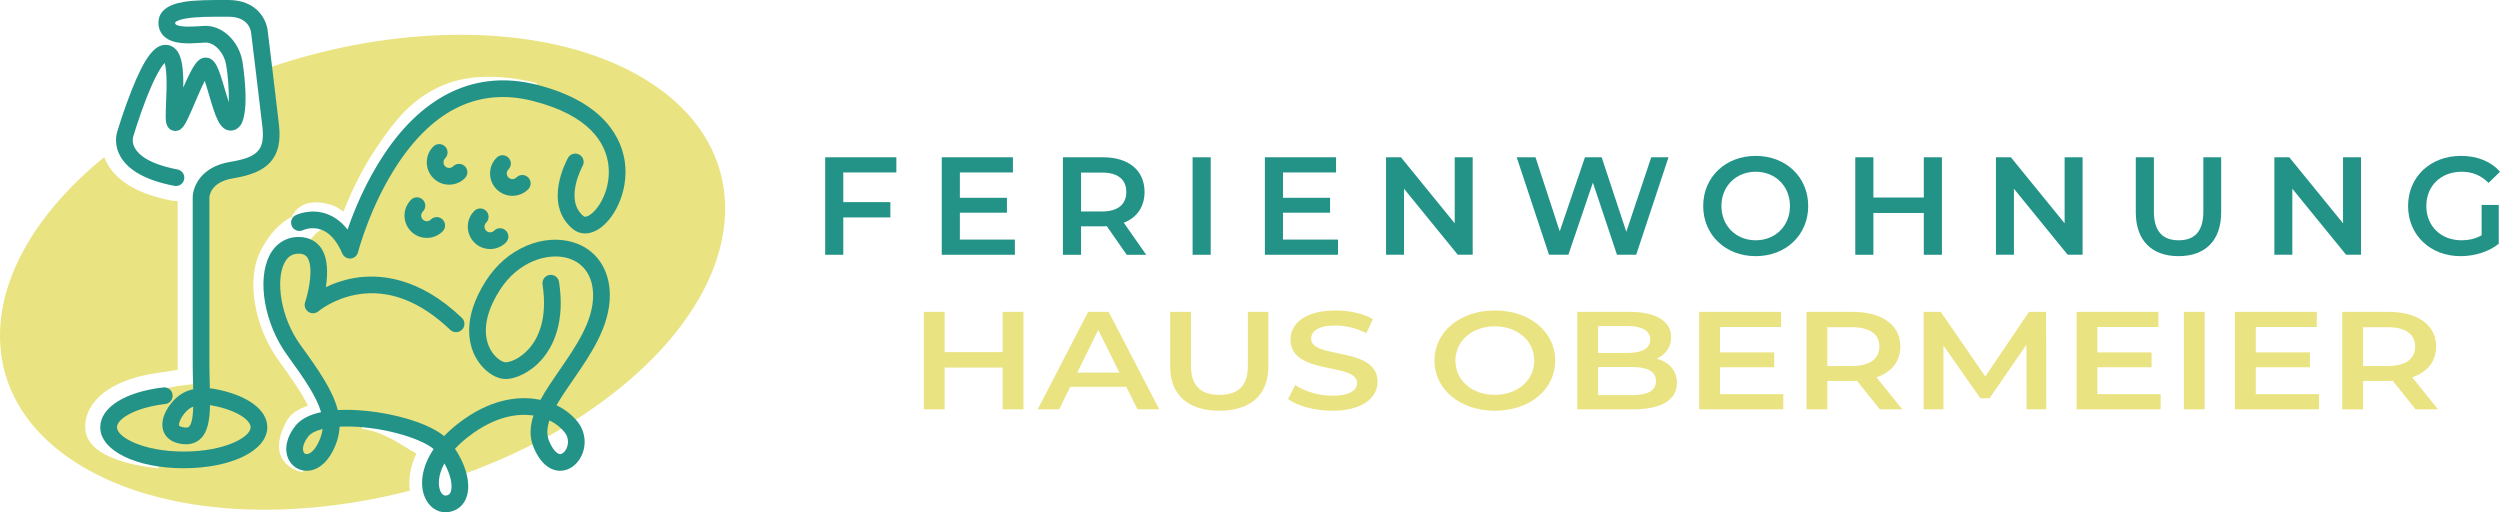
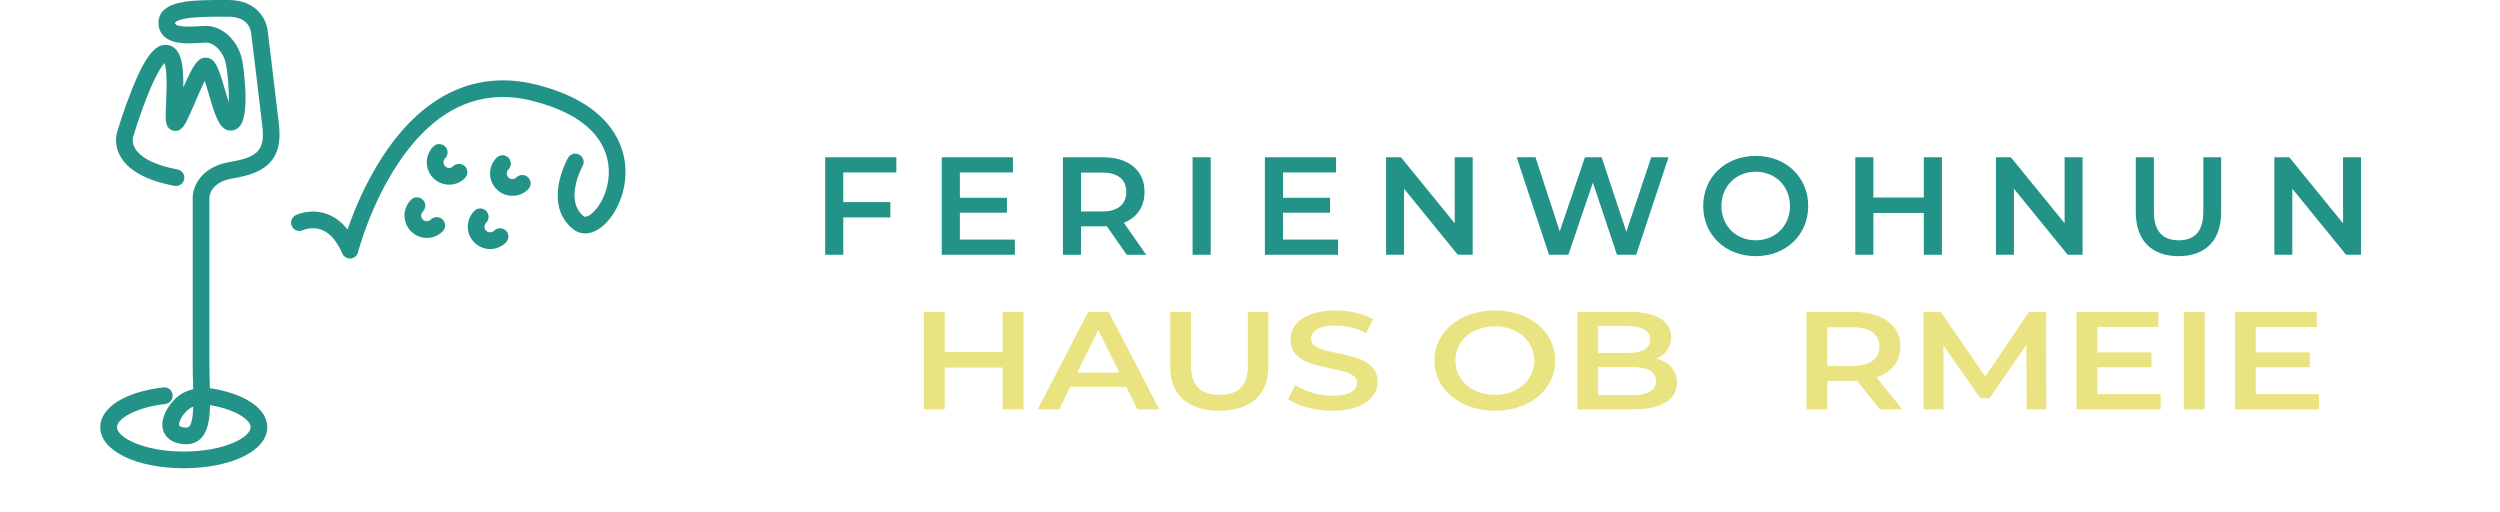
<svg xmlns="http://www.w3.org/2000/svg" id="Ebene_2" data-name="Ebene 2" viewBox="0 0 1974.47 404.62">
  <defs>
    <style> .cls-1 { fill: #239388; } .cls-2 { fill: #eae382; } </style>
  </defs>
  <g id="Back_Graphics" data-name="Back Graphics">
-     <path class="cls-2" d="M572.7,164.7c0-33.67-14.82-63.93-42.86-87.49-52.67-44.26-143.61-60.28-243.26-42.85-24.11,4.22-48.14,10.33-71.44,18.19l-1.54.52-.2-1.61c-1.63-13.47-2.97-24.38-3.17-25.96-.58-8.41-7.57-24.18-29.89-24.18h-2.43c-10.91-.01-23.28-.03-32.49,1.48-12.58,2.07-18.96,7.19-18.96,15.23,0,3.9,1.41,7.27,4.08,9.77,6.61,6.18,18.92,5.34,28.81,4.67h.16c.78-.06,1.52-.11,2.24-.16,7.86-.48,16.1,7.82,18.02,18.13,1.61,8.64,2.51,20.86,2.24,30.41l-.22,7.61-2.36-7.23c-1.17-3.58-2.3-7.46-3.14-10.3-4.51-15.38-6.99-23.85-13.58-24.09-5.3-.2-8.75,4.5-16.77,22.83l-2.63,6,.1-6.55c.18-11.98-.37-23.82-5.54-29.28-1.9-2-4.3-3.08-6.96-3.12h-.14c-8.19,0-15.87,10.51-25.66,35.15-6.1,15.34-10.68,30.57-11.18,32.26-.53,1.56-2.83,9.58,2.24,18.64,6.13,10.95,20.2,18.59,41.81,22.72,2.86.54,5.63-1.34,6.18-4.19.55-2.86-1.34-5.63-4.19-6.18-22.61-4.32-31.19-11.74-34.4-17.2-2.98-5.07-1.92-9.43-1.68-10.25l.13-.4c.04-.13,4.24-14.31,9.95-29.05,7.66-19.77,12.74-26.9,15.09-29.39l1.54-1.64.68,2.14c.52,1.66,1.2,4.83,1.48,10.55.33,6.79,0,14.53-.28,21.35-.18,4.37-.34,8.13-.3,11.01.06,4.38.7,8.59,4.87,9.63,4.79,1.2,7.38-3.16,9.82-8.12,1.73-3.53,3.77-8.27,5.92-13.3,2.2-5.13,5.18-12.1,7.74-17.22l1.43-2.85,1.01,3.02c1.12,3.38,2.28,7.32,3.21,10.48l.03.09c4.91,16.72,8.16,27.82,16.04,27.82.08,0,.16,0,.24,0,2.32-.07,4.46-1.18,6.02-3.12,7.18-8.91,3.13-41.86,1.65-50.19-2.94-15.79-15.7-27.54-29.04-26.73-.78.05-1.61.1-2.47.16-8.53.58-17.88.96-20.89-1.85-.52-.49-.73-1.08-.73-2.06,0-2.85,7.07-4.32,10.11-4.82,8.31-1.37,19.73-1.35,30.77-1.34h2.44c17.31,0,19.16,11.95,19.36,14.34,0,.15.02.26.03.37l.05.39c1.05,8.53,6.38,52.11,8.74,72.81,2.18,19.06-3.77,25.64-26.51,29.36-22.55,3.69-28.51,19.13-28.51,26.78v131.3c0,4.95.12,9.66.25,14.87l.03,1.24-1.23.11c-7.92.71-15.63,1.94-22.92,3.64l-1.53.26v.06c-28.92,3.59-47.62,15.37-47.62,30.02,0,13.69,16.98,25.24,43.25,29.43l.15.03,1.69.47-.49,2.58c-21.58-2.33-57.78-9.65-57.78-32.51,0-10.54,5.21-20.07,15.05-27.54,8.78-6.67,21.12-11.58,35.88-14.31l-.14-.06,22.25-3.34c-.02-1.63-.04-3.28-.04-4.95v-128.49c-1.59.11-3.19.02-4.78-.28-25.62-4.9-42.73-14.73-50.85-29.24-.92-1.64-1.72-3.34-2.39-5.08C29.2,167.49,0,217.57,0,265.32c0,33.67,14.82,63.93,42.86,87.49,52.67,44.26,143.61,60.28,243.26,42.85,12.48-2.18,25.12-4.92,37.59-8.13-1.35-9.26.43-19.36,5.17-29.36-2.57-1.35-5.4-3.09-8.36-4.91-9.34-5.74-20.95-12.88-34.62-14.53l-.16-.02.24-1.59v-1.03s.11,0,.11,0c3.71.32,7.51.78,11.29,1.37l.1.02c3.62.57,7.25,1.26,10.81,2.06l-.2,1.31h0l.29-1.29c.64.14,1.28.29,1.91.44l.33.08c.61.15,1.22.3,1.82.45l.27.07c2.5.64,4.96,1.33,7.33,2.06l.57.18c.45.14.9.29,1.35.43l.7.23c.42.14.84.28,1.25.42l.83.29c.37.13.74.26,1.1.39l.74.27c.65.24,1.29.48,1.92.73l1.78.72c.31.13.61.25.91.38l.81.36c.31.14.61.27.91.41l.75.34c.32.15.64.3.95.45l.63.31c.44.22.87.44,1.29.66l.34.18c.44.24.86.47,1.28.7l.47.27c.3.17.59.35.88.52l.48.3c.27.17.53.34.78.51.15.1.3.2.45.3.26.18.52.37.76.55l.36.26c.35.27.69.54,1.01.81l.9.76-.65.98c-8.74,13.03-11.22,26.95-6.64,37.24,2.97,6.66,8.54,10.64,14.91,10.64.9,0,1.82-.08,2.73-.25,6.06-1.09,10.54-4.9,12.62-10.73.01-.06.03-.11.05-.17.2-.59.37-1.13.5-1.65.06-.26.11-.52.16-.79l.14-.68c.03-.15.07-.3.09-.46.08-.51.13-1.04.19-1.56,0-.09.02-.17.03-.26,0-.06.02-.13.02-.2.05-.56.07-1.19.08-1.92v-.15c.03-2.9-.35-5.98-1.11-9.2l-.24-1.02,1.09-.53c.27-.09,2.71-.96,6.75-2.51l.1-.04c1.06-.41,2.21-.86,3.47-1.35,12.81-4.99,25.39-10.55,37.39-16.5,1.5-.73,3.01-1.5,4.53-2.26l1.31-.66.56,1.5c.11.3.23.6.35.9,6.24,14.97,14.66,17.52,19.13,17.7,6.34.26,12.46-3.72,15.92-10.38,4.3-8.3,3.43-18.41-2.24-25.77-.16-.2-.32-.4-.49-.6l-1.23-1.5,1.24-.8c3.65-2.35,6.8-4.46,9.62-6.46,68.7-46.61,108.08-105.04,108.08-160.33ZM357.26,388.79c-.8,2.26-2.21,3.46-4.54,3.88-.23.04-.45.06-.67.07-.05,0-.1,0-.15,0-2.14,0-4.07-1.59-5.31-4.38-2.02-4.54-2.24-12.97,3.21-23.02l1.14-2.1,1.17,2.08c5.02,8.92,7.04,18.12,5.14,23.46ZM423.41,68.12s-.04,0-.05-.01c-8.6-2.16-17.15-3.28-25.39-3.34-35.73-.25-68,19.66-93.35,57.59-14.42,21.58-23.65,44.17-28.86,59.33l-.79,2.3-1.5-1.91c-4.42-5.65-9.65-9.61-15.55-11.8-.55-.2-1.16-.4-1.84-.61l-.27-.08c-.58-.17-1.16-.31-1.73-.44l-.29-.06c-.58-.12-1.15-.23-1.72-.32l-.17-.02c-1.03-.16-2.09-.26-3.12-.31-4.65-.22-8.61.61-11.13,1.37l-.08.02c-.58.17-1.09.35-1.53.5-.45.16-.81.3-1.1.42-.31.13-.5.21-.62.27l-.13.06c-.23.11-.47.26-.72.44l-.17-.2s-.03.05-.04.08l.13.18c-.16.12-.33.26-.54.47l-.51.49-.39.67c-.89,1.53-.96,3.38-.19,4.95,1.28,2.61,4.45,3.7,7.06,2.42.07-.03,6.06-2.84,13.36-1.01l2.79.7-2.35,1.66c-2.85,2.01-5.31,4.52-7.31,7.44l-.58.85-.97-.36c-.78-.29-1.6-.53-2.45-.73-.14-.03-.28-.06-.42-.09-.22-.05-.45-.09-.68-.14-.37-.07-.74-.13-1.12-.17l-.41-.04c-.33-.04-.67-.07-1.02-.09l-.43-.03c-.48-.03-.96-.04-1.47-.04-9.46,0-17.18,4.92-21.73,13.84-9.79,19.21-3.75,53.13,13.74,77.23,15.01,20.67,23.77,34.07,27.07,45.61l.39,1.36-1.38.3c-9.06,1.94-15.65,5.45-19.59,10.42-6.65,8.38-8.6,17.66-5.23,24.82h0c.14.3.29.59.45.88l.17.28c.11.19.22.37.33.55l.22.33c.11.16.22.32.33.47.08.11.16.22.25.33.11.14.23.29.34.42.09.11.18.22.27.32.12.13.24.26.36.38l.09.09c.07.07.14.15.21.22.1.1.21.2.31.3l.14.13c.1.09.19.18.29.26.2.17.41.34.62.5.11.08.22.16.33.24l.42.3c.14.1.29.19.44.28.15.09.24.15.33.2.17.1.33.19.5.28l.3.15c.18.09.36.17.54.26l.27.12c.2.08.39.16.59.24l.2.07c.74.26,1.49.47,2.24.6h.1l.21.07-.42,1.69v.88s-.21-.02-.21-.02c-5.93-.97-13.51-4.62-16.99-11.93-3.65-7.68-2.09-17.54,4.64-29.3,3.35-5.86,10.22-9.14,16.22-11.33-4.25-9.08-11.94-20.35-22.84-35.35-19.68-27.11-25.92-64.45-14.5-86.85,6.53-12.82,14.51-21.58,24.39-26.78l.17-.09.39-.78c2.32-4.67,9.92-14.88,30.29-8.9,3.29.97,6.5,2.68,10.24,5.5,7.19-18.36,15.81-35.13,25.65-49.86,16.11-24.11,29.05-39.1,51.26-49.22,26.47-12.06,58.88-6.71,75.85-2.44l-.64,2.56ZM448.35,355.29c-1.49,2.87-3.81,4.69-5.96,4.69-.05,0-.09,0-.14,0-3.29-.14-6.96-4.33-9.83-11.22l-.02-.05c-.15-.37-.29-.74-.41-1.11-.15-.45-.26-.83-.36-1.21l-.27-1,.91-.5c3.81-2.07,7.65-4.23,11.4-6.44l.92-.54.72.78c.29.31.56.62.84.94.32.37.62.74.92,1.11l.06.07c3.85,5,3.16,10.76,1.23,14.47Z" />
    <path class="cls-2" d="M118.37,307.65s.03,0,.05,0c-.01,0-.04,0-.04,0h0Z" />
    <path class="cls-1" d="M145.16,369.82c-37.61,0-65.98-13.92-65.98-32.38,0-15.6,19.56-27.95,49.82-31.47,3.63-.42,6.9,2.17,7.32,5.79.42,3.62-2.17,6.9-5.79,7.32-23.56,2.74-38.15,11.66-38.15,18.36,0,7.82,20.56,19.19,52.78,19.19s52.78-11.36,52.78-19.19c0-5.63-10.83-13.6-30.89-17.28-.33-.06-.72-.12-1.17-.18-.24,11.97-1.83,21.31-7.68,26.71-2.46,2.27-6.84,4.82-13.75,4.06-11.33-1.23-14.7-7.6-15.71-11.29-2.76-10.15,5.82-22,12.8-27.18,3.43-2.55,7.3-4.03,11.05-4.85-.03-1.45-.07-2.9-.11-4.33-.14-5.13-.28-10.43-.28-15.87v-131.3c0-8.04,6.19-24.25,29.61-28.08,22.04-3.61,27.5-9.61,25.41-27.91-2.61-22.8-8.73-72.68-8.79-73.18-.02-.14-.03-.29-.04-.43-.17-2.13-1.89-13.13-18.05-13.13h-2.44c-11.02-.01-22.4-.02-30.56,1.32-6.56,1.08-9.01,2.73-9.01,3.51s.18.97.31,1.09c2.84,2.66,14.36,1.88,19.9,1.5.86-.06,1.69-.11,2.48-.16,14-.85,27.36,11.36,30.42,27.81.07.4,6.71,40.56-1.92,51.26-1.81,2.25-4.3,3.53-7.01,3.61-9.08.25-12.46-11.32-17.61-28.86-.92-3.13-2.08-7.09-3.19-10.44-2.55,5.09-5.58,12.17-7.7,17.12-2.16,5.05-4.2,9.82-5.96,13.39-2.03,4.13-5.1,10.38-11.32,8.82-5.74-1.43-5.83-7.82-5.87-10.89-.04-2.91.12-6.69.3-11.06.28-6.8.61-14.51.28-21.25-.26-5.51-.9-8.57-1.42-10.22-2.3,2.44-7.25,9.43-14.82,28.97-5.68,14.67-9.87,28.8-9.91,28.95-.07.22-.06.23-.13.4-.17.58-1.19,4.55,1.55,9.2,3.08,5.23,11.39,12.35,33.52,16.57,3.58.68,5.93,4.14,5.24,7.72-.68,3.58-4.14,5.92-7.72,5.24-22.01-4.21-36.38-12.07-42.72-23.37-5.29-9.45-2.99-17.78-2.35-19.66.53-1.8,5.09-16.96,11.22-32.37,10.15-25.53,17.95-35.99,26.89-35.99.05,0,.1,0,.16,0,3.02.04,5.75,1.26,7.9,3.53,5.08,5.37,6.11,15.9,5.9,30.21,7.83-17.9,11.56-23.85,18.03-23.62,7.53.28,10.11,9.07,14.8,25.04.86,2.94,1.97,6.73,3.12,10.26.25-8.8-.53-21.07-2.22-30.13-1.81-9.69-9.44-17.5-16.64-17.06-.76.05-1.56.1-2.39.16-10.15.69-22.77,1.54-29.8-5.03-2.94-2.75-4.5-6.46-4.5-10.73,0-8.79,6.75-14.35,20.06-16.54C154.43-.01,166.37-.01,177.91,0h2.43c23.34,0,30.59,16.44,31.2,25.34.42,3.43,6.25,50.96,8.78,73.1,1.55,13.57-.72,23.11-7.16,30.01-5.8,6.23-14.82,10.06-29.23,12.42-18.34,3-18.55,14.94-18.55,15.06v131.3c0,5.26.14,10.47.27,15.51.04,1.33.07,2.65.1,3.94,1.94.17,3.28.41,3.72.5,25.66,4.71,41.64,16.3,41.64,30.24,0,18.46-28.37,32.38-65.98,32.38ZM152.63,321.16c-1.17.44-2.27,1.01-3.23,1.73-4.84,3.59-8.63,10.55-7.93,13.12.16.57,1.6,1.33,4.39,1.63,2.4.26,3.11-.4,3.38-.65,2.31-2.13,3.15-8.3,3.38-15.84Z" />
    <g>
-       <path class="cls-1" d="M481.65,233.35c0-21-11.02-36.75-29.48-42.15-11.25-3.29-24.13-2.26-36.29,2.88-12.91,5.47-24.04,15.08-32.17,27.8-19.24,30.1-13.24,50.79-7.96,60.45,5.48,10.01,15.2,17,23.63,17,7.6,0,19.45-4.87,28.79-15.74,8.79-10.25,18.25-29.14,13.36-60.92-.55-3.6-3.91-6.07-7.52-5.52-3.6.55-6.07,3.92-5.52,7.52,4.13,26.82-3.34,42.17-10.34,50.32-6.96,8.12-15.21,11.14-18.77,11.14-2.27,0-8.13-2.98-12.06-10.14-3.88-7.09-8.08-22.63,7.5-47,14.42-22.56,37.9-29.72,53.64-25.12,12.7,3.71,19.98,14.46,19.98,29.48,0,20.49-13.5,40.07-26.56,59.01-5.49,7.97-10.87,15.77-15.03,23.43-1.58-.34-3.19-.61-4.82-.82-13.7-1.77-35.25.18-60.12,19.45-4.23,3.28-7.94,6.63-11.15,10-15.65-12.98-52.82-21.25-79.59-20.73-1.51.03-2.97.08-4.4.16-3.83-15.25-14.84-31.23-29.4-51.28-16.11-22.19-19.61-51.45-12.77-64.86,2.52-4.95,6.17-7.36,11.15-7.36,4.25,0,5.9,1.53,6.86,2.86,5.08,7.06,1.69,25.53-1.65,35.5-.94,2.81.11,5.9,2.57,7.56,2.46,1.66,5.73,1.47,7.98-.45.12-.1,12.07-10.13,30.72-13.27,24.84-4.18,49.54,5.24,73.42,27.99,2.64,2.51,6.81,2.41,9.33-.23,2.51-2.64,2.41-6.81-.23-9.33-33.99-32.39-65.22-34.91-85.42-31.33-8.72,1.55-16.15,4.32-21.98,7.14,1.62-10.25,1.92-23.03-4.02-31.29-2.74-3.81-8.02-8.36-17.57-8.36s-18.12,5.17-22.9,14.56c-10,19.61-3.91,54.14,13.85,78.61,14.35,19.76,23.51,33.47,26.87,45.2-9.38,2.01-16.19,5.65-20.35,10.89-6.97,8.79-8.98,18.58-5.39,26.21,2.62,5.56,8,9.09,14.04,9.2,8.12.13,15.71-5.45,20.85-15.36,3.47-6.7,5.21-13.1,5.48-19.47,1.05-.05,2.12-.09,3.22-.11,28.7-.56,60.63,8.92,71.05,17.79-9.82,14.63-11.08,28.78-6.75,38.51,3.19,7.18,9.32,11.43,16.12,11.43.98,0,1.97-.09,2.97-.27,6.55-1.18,11.38-5.29,13.62-11.59,3.59-10.08-.13-25-9.09-38.26,2.91-3.14,6.43-6.38,10.65-9.65,21.29-16.49,39.13-18.23,50.35-16.79.33.04.65.09.98.14-2.83,8.51-3.32,16.88.12,25.13,6.52,15.64,15.51,18.31,20.29,18.51,6.87.28,13.45-3.96,17.14-11.09,4.54-8.75,3.61-19.42-2.36-27.18-4.31-5.61-10.17-10.2-16.99-13.48,3.63-6.35,8.3-13.11,13.21-20.24,13.55-19.64,28.9-41.91,28.9-66.5ZM251.02,350.4c-3.19,6.15-6.75,8.3-8.89,8.24-1.06-.02-1.85-.57-2.35-1.64-1.04-2.2-.67-6.76,3.79-12.38,1.99-2.51,5.87-4.49,11.22-5.82-.48,3.85-1.73,7.65-3.77,11.59ZM356.01,388.34c-.64,1.81-1.67,2.69-3.53,3.02-2.6.47-4.14-2.32-4.69-3.54-1.78-4.01-2.18-11.99,3.17-21.85,5.08,9.02,6.71,17.7,5.05,22.36ZM446.07,341.62c3.47,4.51,2.85,9.7,1.11,13.06-1.27,2.45-3.27,4.04-4.88,3.98-2.03-.09-5.52-2.86-8.66-10.4-2.04-4.91-1.67-10.33.31-16.22,4.91,2.38,9.09,5.64,12.12,9.59Z" />
      <path class="cls-1" d="M239.4,181.74c.07-.03,6.79-3.14,14.4-.33,6.66,2.46,12.22,8.78,16.52,18.78,1.05,2.43,3.44,3.99,6.06,3.99.17,0,.35,0,.52-.02,2.82-.22,5.18-2.22,5.87-4.95.09-.37,9.58-37.11,31.71-70.24,28.84-43.16,64.51-59.75,106.02-49.32,45.58,11.46,57.75,33.63,59.94,50.21,2.51,19.06-7.5,35.96-15.38,40.35-2.85,1.59-3.85.77-4.18.5-15.53-12.68-.92-39.31-.77-39.57,1.79-3.17.67-7.2-2.51-8.99-3.17-1.79-7.2-.67-8.99,2.51-.84,1.48-20.21,36.56,3.92,56.27,5.26,4.29,12.17,4.59,18.95.81,13.04-7.27,25.17-29.83,22.04-53.6-2.23-16.89-14.26-47.32-69.81-61.28-46.83-11.77-88.4,7.17-120.21,54.78-14.71,22.02-24.03,45.13-29.01,59.63-4.58-5.85-9.98-9.94-16.13-12.22-12.97-4.8-24.3.61-24.78.85-3.27,1.6-4.63,5.55-3.03,8.83,1.6,3.27,5.55,4.63,8.83,3.03Z" />
      <path class="cls-1" d="M417.17,149.48c2.58-2.58,2.58-6.75,0-9.33-2.58-2.58-6.75-2.58-9.33,0-.84.84-1.96,1.3-3.15,1.3s-2.31-.46-3.15-1.3c-1.74-1.74-1.74-4.56,0-6.3,2.58-2.58,2.58-6.75,0-9.33-2.58-2.58-6.75-2.58-9.33,0-6.88,6.88-6.88,18.08,0,24.96,3.33,3.33,7.77,5.17,12.48,5.17s9.15-1.84,12.48-5.17Z" />
      <path class="cls-1" d="M367.19,140.68c2.58-2.58,2.58-6.75,0-9.33-2.58-2.58-6.75-2.58-9.33,0-.84.84-1.96,1.3-3.15,1.3s-2.31-.46-3.15-1.3c-1.74-1.74-1.74-4.56,0-6.3,2.58-2.58,2.58-6.75,0-9.33-2.58-2.58-6.75-2.58-9.33,0-6.88,6.88-6.88,18.08,0,24.96,3.33,3.33,7.77,5.17,12.48,5.17s9.15-1.84,12.48-5.17Z" />
      <path class="cls-1" d="M383.95,166.56c-2.58-2.58-6.75-2.58-9.33,0-6.88,6.88-6.88,18.08,0,24.96,3.33,3.33,7.77,5.17,12.48,5.17s9.15-1.84,12.48-5.17c2.58-2.58,2.58-6.75,0-9.33-2.58-2.58-6.75-2.58-9.33,0-.84.84-1.96,1.3-3.15,1.3s-2.31-.46-3.15-1.3c-1.74-1.74-1.74-4.56,0-6.3,2.58-2.58,2.58-6.75,0-9.33Z" />
      <path class="cls-1" d="M333.96,157.77c-2.58-2.58-6.75-2.58-9.33,0-6.88,6.88-6.88,18.08,0,24.96,3.33,3.33,7.77,5.17,12.48,5.17s9.15-1.84,12.48-5.17c2.58-2.58,2.58-6.75,0-9.33-2.58-2.58-6.75-2.58-9.33,0-.84.84-1.96,1.3-3.15,1.3s-2.31-.46-3.15-1.3c-1.74-1.74-1.74-4.56,0-6.3,2.58-2.58,2.58-6.75,0-9.33Z" />
    </g>
  </g>
  <g id="Text">
    <g>
      <path class="cls-1" d="M666.02,136.2v23.43h37.18v12.1h-37.18v29.48h-14.3v-77h56.21v11.99h-41.91Z" />
      <path class="cls-1" d="M801.54,189.22v11.99h-57.75v-77h56.21v11.99h-41.91v20.02h37.18v11.77h-37.18v21.23h43.45Z" />
      <path class="cls-1" d="M889.87,201.21l-15.73-22.55c-.99.11-1.98.11-2.97.11h-17.38v22.44h-14.3v-77h31.68c20.24,0,32.78,10.34,32.78,27.39,0,11.66-5.94,20.24-16.39,24.31l17.71,25.3h-15.4ZM870.51,136.31h-16.72v30.69h16.72c12.54,0,19.03-5.72,19.03-15.4s-6.49-15.29-19.03-15.29Z" />
      <path class="cls-1" d="M941.9,124.21h14.3v77h-14.3v-77Z" />
      <path class="cls-1" d="M1056.74,189.22v11.99h-57.75v-77h56.21v11.99h-41.91v20.02h37.18v11.77h-37.18v21.23h43.45Z" />
      <path class="cls-1" d="M1163.11,124.21v77h-11.77l-42.46-52.14v52.14h-14.19v-77h11.77l42.46,52.14v-52.14h14.19Z" />
      <path class="cls-1" d="M1317.77,124.21l-25.52,77h-15.18l-19.03-56.98-19.36,56.98h-15.29l-25.52-77h14.85l19.14,58.52,19.91-58.52h13.2l19.47,58.85,19.69-58.85h13.64Z" />
      <path class="cls-1" d="M1345.16,162.71c0-22.77,17.6-39.6,41.47-39.6s41.47,16.72,41.47,39.6-17.6,39.6-41.47,39.6-41.47-16.83-41.47-39.6ZM1413.69,162.71c0-15.73-11.55-27.06-27.06-27.06s-27.06,11.33-27.06,27.06,11.55,27.06,27.06,27.06,27.06-11.33,27.06-27.06Z" />
      <path class="cls-1" d="M1533.7,124.21v77h-14.3v-33h-39.82v33h-14.3v-77h14.3v31.79h39.82v-31.79h14.3Z" />
      <path class="cls-1" d="M1644.8,124.21v77h-11.77l-42.46-52.14v52.14h-14.19v-77h11.77l42.46,52.14v-52.14h14.19Z" />
      <path class="cls-1" d="M1686.82,167.66v-43.45h14.3v42.9c0,15.84,7.15,22.66,19.58,22.66s19.47-6.82,19.47-22.66v-42.9h14.08v43.45c0,22.44-12.65,34.65-33.66,34.65s-33.77-12.21-33.77-34.65Z" />
      <path class="cls-1" d="M1864.69,124.21v77h-11.77l-42.46-52.14v52.14h-14.19v-77h11.77l42.46,52.14v-52.14h14.19Z" />
-       <path class="cls-1" d="M1959.95,161.83h13.53v30.69c-8.03,6.49-19.25,9.79-30.14,9.79-23.87,0-41.47-16.61-41.47-39.6s17.6-39.6,41.69-39.6c12.87,0,23.65,4.29,30.91,12.54l-9.02,8.8c-6.05-6.05-12.98-8.8-21.23-8.8-16.39,0-27.94,11.11-27.94,27.06s11.55,27.06,27.83,27.06c5.5,0,10.89-1.1,15.84-3.96v-23.98Z" />
    </g>
    <g>
      <path class="cls-2" d="M808.31,246.3v77h-16.44v-33h-45.79v33h-16.44v-77h16.44v31.79h45.79v-31.79h16.44Z" />
      <path class="cls-2" d="M889.52,305.48h-44.27l-8.73,17.82h-16.95l39.85-77h16.19l39.97,77h-17.2l-8.86-17.82ZM884.08,294.26l-16.7-33.66-16.57,33.66h33.27Z" />
      <path class="cls-2" d="M924.18,289.75v-43.45h16.45v42.9c0,15.84,8.22,22.66,22.52,22.66s22.39-6.82,22.39-22.66v-42.9h16.19v43.45c0,22.44-14.55,34.65-38.71,34.65s-38.83-12.21-38.83-34.65Z" />
      <path class="cls-2" d="M1017.29,315.16l5.69-11.11c7.08,4.95,18.34,8.47,29.22,8.47,13.79,0,19.61-4.29,19.61-10.01,0-16.61-52.62-5.72-52.62-34.32,0-12.43,11.38-22.99,35.67-22.99,10.63,0,21.76,2.42,29.47,6.82l-5.19,11.11c-7.97-4.07-16.7-6.05-24.41-6.05-13.66,0-19.23,4.62-19.23,10.45,0,16.39,52.5,5.72,52.5,33.99,0,12.32-11.51,22.88-35.8,22.88-13.79,0-27.58-3.74-34.91-9.24Z" />
      <path class="cls-2" d="M1132.91,284.8c0-22.77,20.24-39.6,47.69-39.6s47.69,16.72,47.69,39.6-20.24,39.6-47.69,39.6-47.69-16.83-47.69-39.6ZM1211.71,284.8c0-15.73-13.28-27.06-31.12-27.06s-31.12,11.33-31.12,27.06,13.28,27.06,31.12,27.06,31.12-11.33,31.12-27.06Z" />
      <path class="cls-2" d="M1324.42,302.4c0,13.2-11.89,20.9-34.66,20.9h-44.02v-77h41.49c21.25,0,32.64,7.81,32.64,20.02,0,7.92-4.55,13.75-11.38,16.94,9.49,2.64,15.94,9.13,15.94,19.14ZM1262.19,257.52v21.23h23.28c11.38,0,17.84-3.52,17.84-10.56s-6.45-10.67-17.84-10.67h-23.28ZM1307.85,300.97c0-7.7-6.7-11.11-19.1-11.11h-26.56v22.22h26.56c12.4,0,19.1-3.41,19.1-11.11Z" />
-       <path class="cls-2" d="M1408.42,311.31v11.99h-66.41v-77h64.64v11.99h-48.19v20.02h42.76v11.77h-42.76v21.23h49.97Z" />
      <path class="cls-2" d="M1484.7,323.3l-18.09-22.55c-1.14.11-2.28.11-3.42.11h-19.99v22.44h-16.44v-77h36.43c23.28,0,37.7,10.34,37.7,27.39,0,11.66-6.83,20.24-18.85,24.31l20.37,25.3h-17.71ZM1462.43,258.4h-19.23v30.69h19.23c14.42,0,21.88-5.72,21.88-15.4s-7.46-15.29-21.88-15.29Z" />
      <path class="cls-2" d="M1600.57,323.3l-.13-51.04-29.09,42.24h-7.34l-29.09-41.58v50.38h-15.69v-77h13.54l35.17,51.04,34.53-51.04h13.53l.13,77h-15.56Z" />
      <path class="cls-2" d="M1706.45,311.31v11.99h-66.41v-77h64.64v11.99h-48.19v20.02h42.76v11.77h-42.76v21.23h49.97Z" />
      <path class="cls-2" d="M1724.79,246.3h16.44v77h-16.44v-77Z" />
      <path class="cls-2" d="M1831.55,311.31v11.99h-66.41v-77h64.64v11.99h-48.19v20.02h42.76v11.77h-42.76v21.23h49.97Z" />
-       <path class="cls-2" d="M1907.83,323.3l-18.09-22.55c-1.14.11-2.28.11-3.42.11h-19.99v22.44h-16.44v-77h36.43c23.28,0,37.7,10.34,37.7,27.39,0,11.66-6.83,20.24-18.85,24.31l20.37,25.3h-17.71ZM1885.57,258.4h-19.23v30.69h19.23c14.42,0,21.88-5.72,21.88-15.4s-7.46-15.29-21.88-15.29Z" />
    </g>
  </g>
</svg>